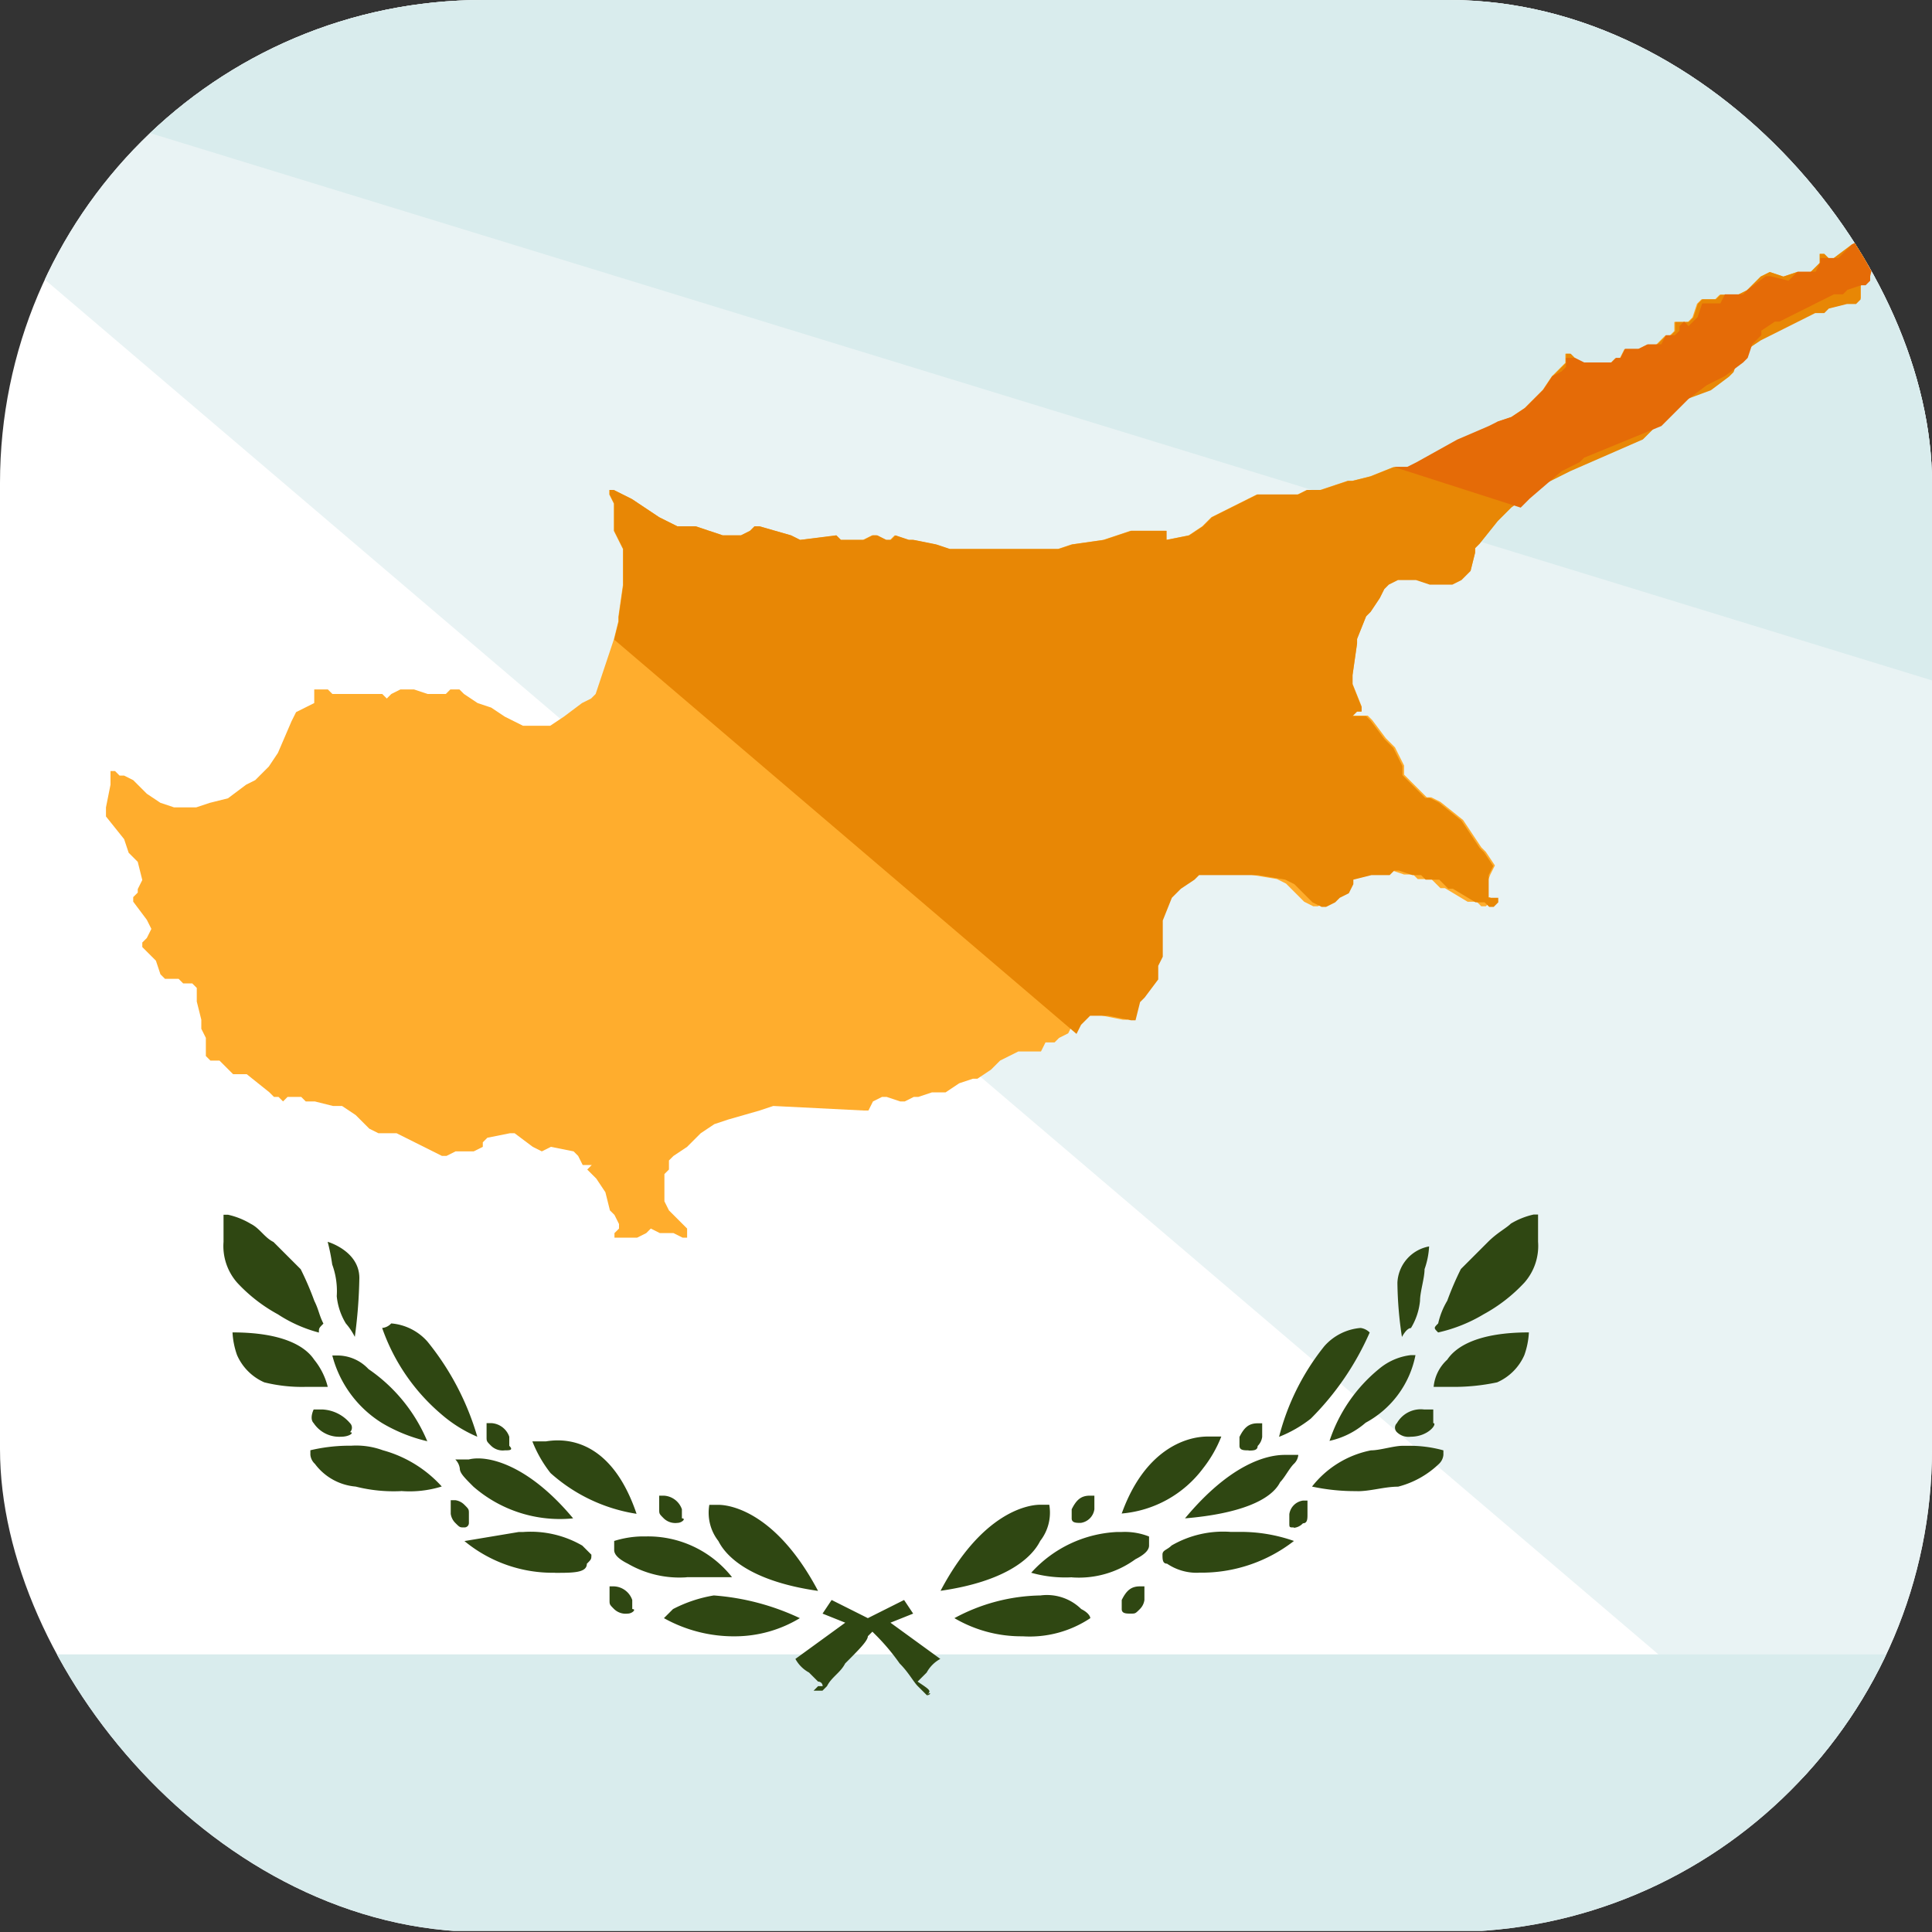
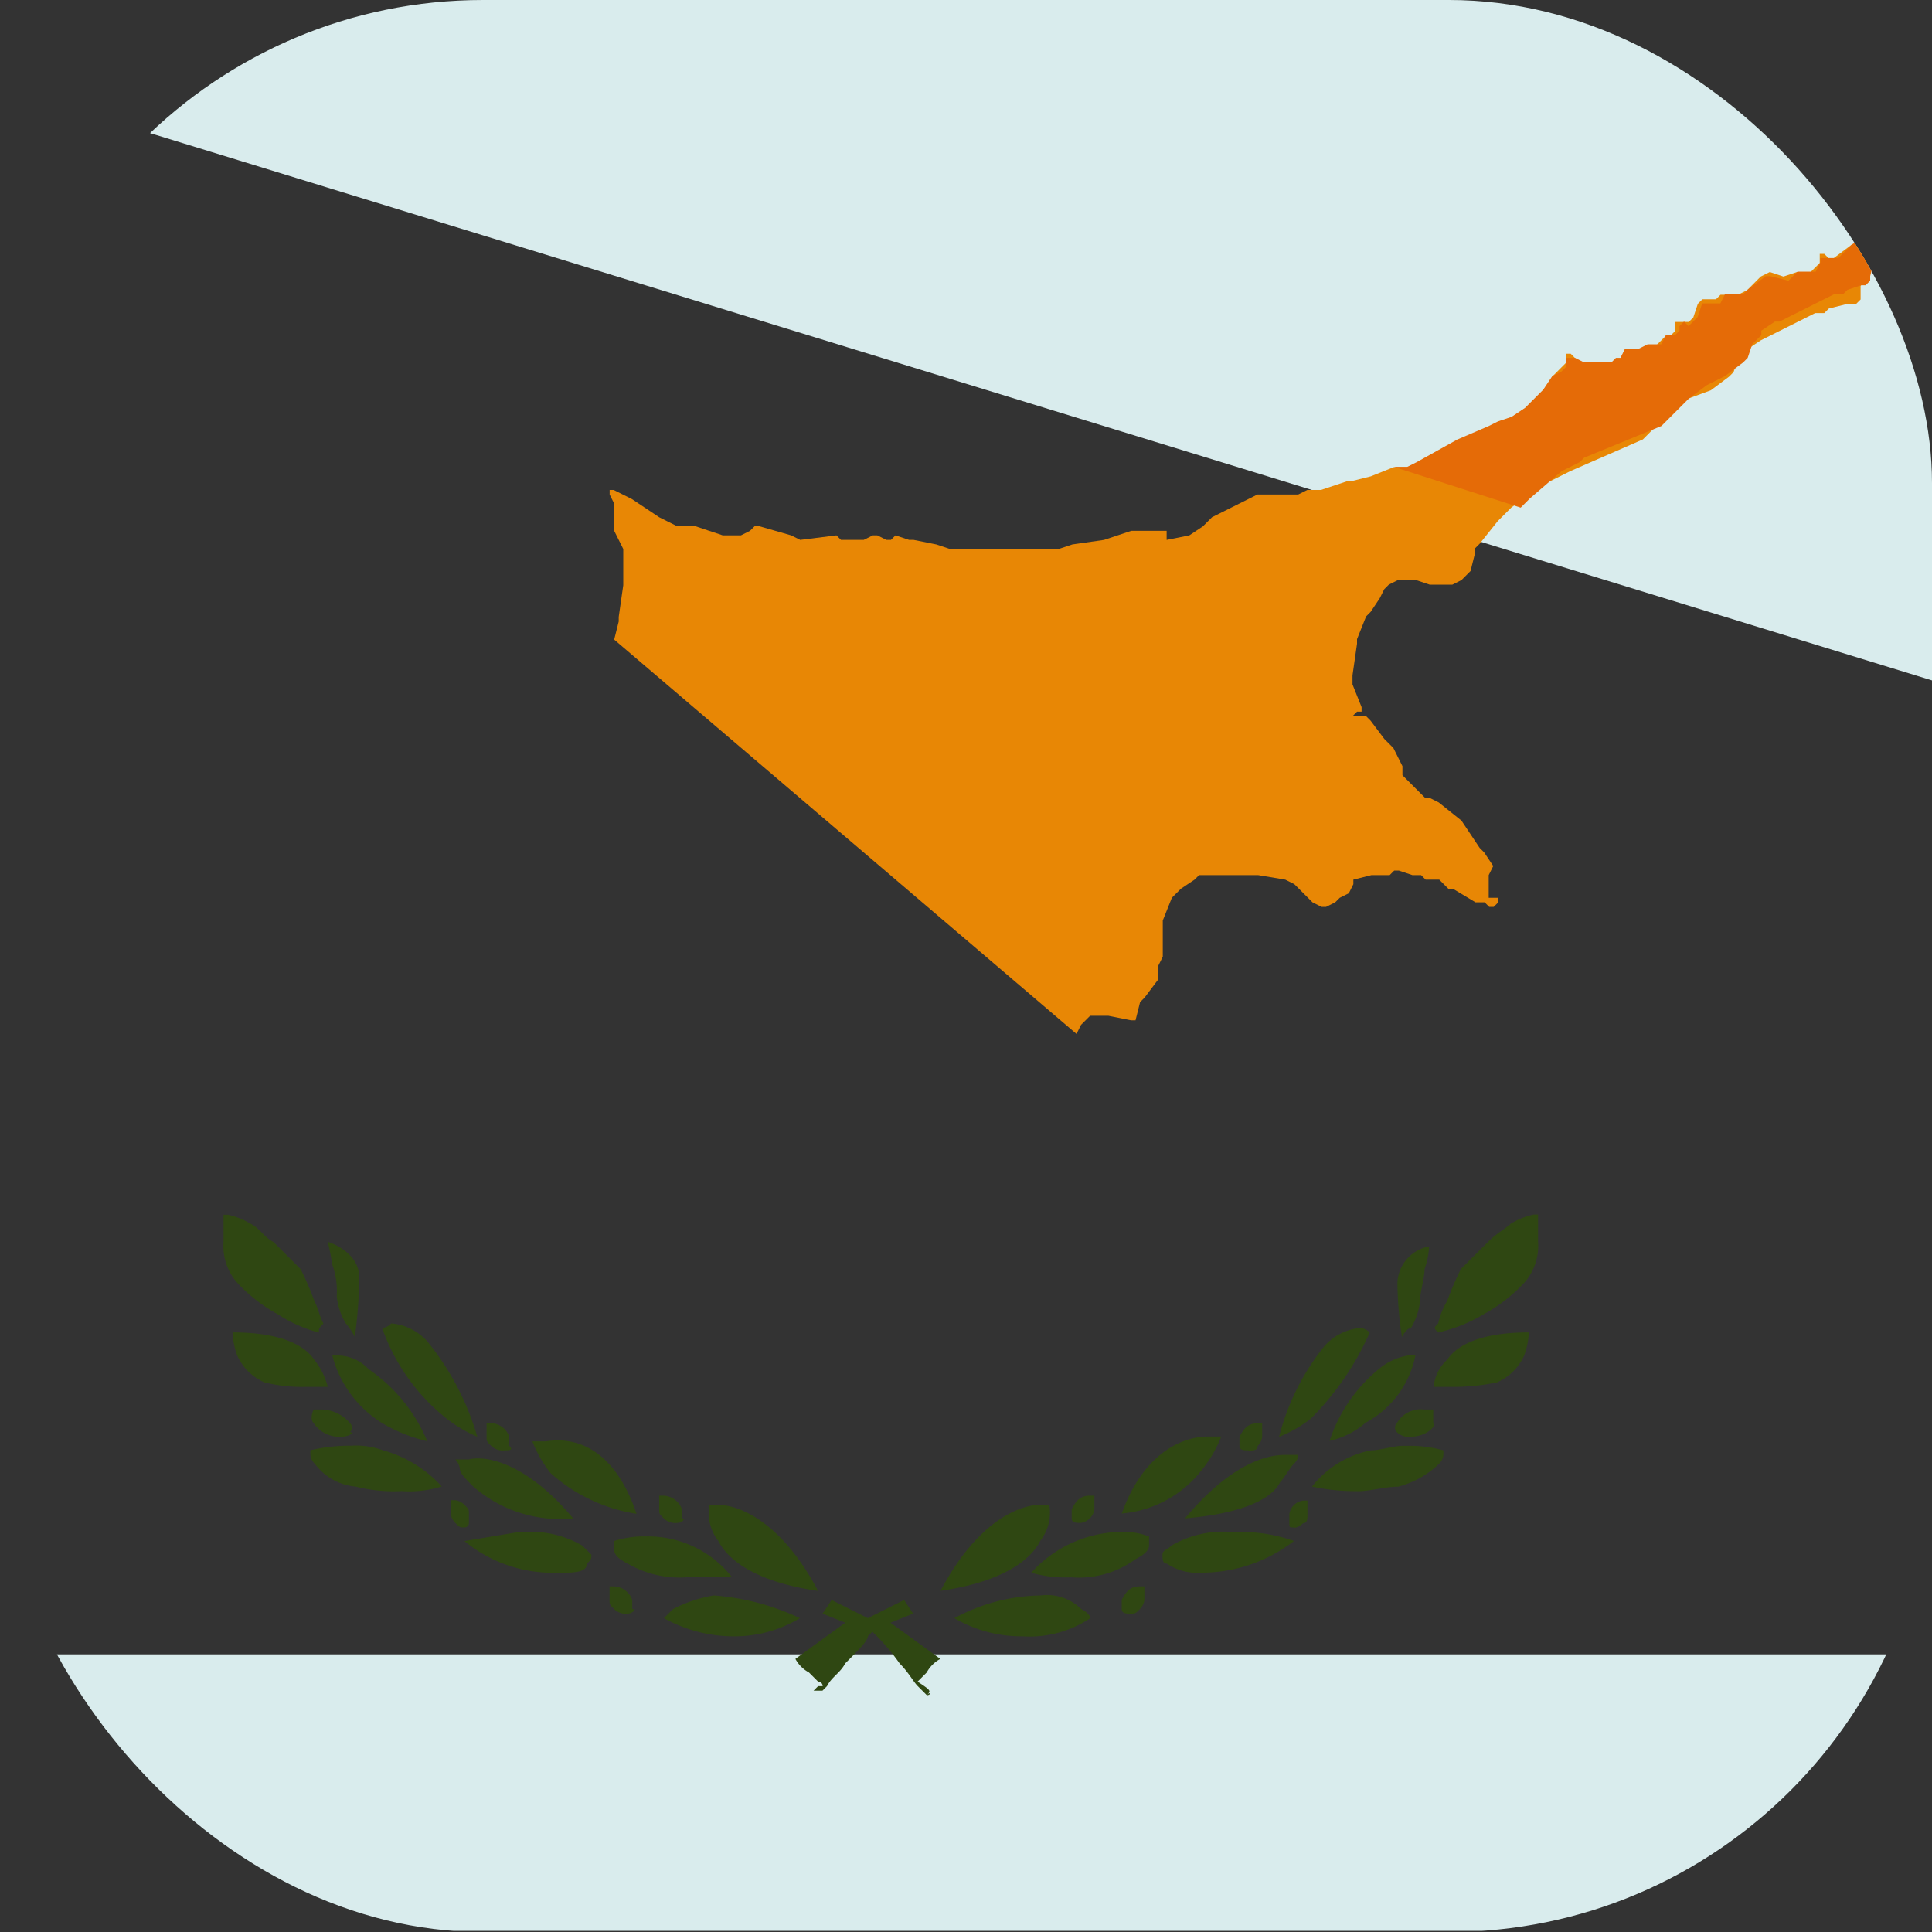
<svg xmlns="http://www.w3.org/2000/svg" width="20" height="20" viewBox="0 0 20 20">
  <rect x="0" y="0" width="20" height="20" fill="#333333" stroke="none" />
  <defs>
    <clipPath id="clip-path">
      <rect id="Rectangle_2332" data-name="Rectangle 2332" width="20" height="20" rx="5" transform="translate(840 277)" fill="#fff" stroke="#707070" stroke-width="1" />
    </clipPath>
  </defs>
  <g id="Mask_Group_40" data-name="Mask Group 40" transform="translate(-840 -277)" clip-path="url(#clip-path)">
    <g id="cyprus" transform="translate(834.252 277)">
-       <path id="Path_9549" data-name="Path 9549" d="M29.091,94.726a2.834,2.834,0,0,1-2.815,2.862H2.815A2.834,2.834,0,0,1,0,94.726V80.462A2.834,2.834,0,0,1,2.815,77.6h23.46a2.834,2.834,0,0,1,2.815,2.862Z" transform="translate(0 -77.6)" fill="#fff" />
-       <path id="Path_9550" data-name="Path 9550" d="M48,77.6H71.46a2.834,2.834,0,0,1,2.815,2.862V94.726a2.834,2.834,0,0,1-2.815,2.862" transform="translate(-45.185 -77.6)" fill="#e9f3f4" />
      <g id="Group_6091" data-name="Group 6091" transform="translate(0 0)">
        <path id="Path_9551" data-name="Path 9551" d="M29.091,369.6a2.834,2.834,0,0,1-2.815,2.862H2.815A2.834,2.834,0,0,1,0,369.6" transform="translate(0 -352.474)" fill="#d9eced" />
        <path id="Path_9552" data-name="Path 9552" d="M48,77.6H71.46a2.834,2.834,0,0,1,2.815,2.862V85.67" transform="translate(-45.185 -77.6)" fill="#d9eced" />
      </g>
      <path id="Path_9553" data-name="Path 9553" d="M144.873,296.974h0l-.094-.094c-.047-.047-.094-.141-.188-.235a2.192,2.192,0,0,0-.235-.282l-.047-.047-.047.047c0,.047-.094.141-.235.282-.047.094-.141.141-.188.235l-.047.047H143.7l.047-.047h.047a.046.046,0,0,0-.047-.047l-.094-.094a.35.35,0,0,1-.141-.141h0l.516-.375-.235-.094.094-.141.375.188.375-.188.094.141-.235.094.516.375h0a.35.35,0,0,0-.141.141l-.094.094c.141.094.141.094.094.141.047-.047.047,0,0,0Zm.985-.61a1.368,1.368,0,0,1-.7-.188,1.93,1.93,0,0,1,.891-.235h0a.506.506,0,0,1,.422.141c.094.047.094.094.094.094h0a1.131,1.131,0,0,1-.7.188Zm-2.956,0a1.486,1.486,0,0,1-.751-.188h0l.094-.094a1.418,1.418,0,0,1,.422-.141h0a2.518,2.518,0,0,1,.891.235,1.3,1.3,0,0,1-.657.188Zm4.082-.235c-.047,0-.094,0-.094-.047v-.094c.047-.094.094-.141.188-.141h.047v.141a.164.164,0,0,1-.047.094c-.047.047-.047.047-.094.047Zm-5.208,0a.172.172,0,0,1-.141-.047c-.047-.047-.047-.047-.047-.094v-.141h.047a.209.209,0,0,1,.188.141v.094c.047,0,0,.047-.047.047Zm3.238-.235c.422-.8.891-.892,1.032-.892h.094a.476.476,0,0,1-.094.375c-.094.188-.375.422-1.032.516Zm-1.267,0c-.657-.094-.938-.328-1.032-.516a.476.476,0,0,1-.094-.375h.094c.141,0,.61.094,1.032.892Zm2.628-.141a1.3,1.3,0,0,1-.422-.047h0a1.278,1.278,0,0,1,.891-.422h.047a.681.681,0,0,1,.282.047v.094q0,.07-.141.141a.993.993,0,0,1-.657.188Zm-3.988,0a1.065,1.065,0,0,1-.61-.141q-.141-.07-.141-.141v-.094a1.023,1.023,0,0,1,.282-.047h.047a1.107,1.107,0,0,1,.891.422h-.469Zm5.3-.047a.547.547,0,0,1-.328-.094c-.047,0-.047-.047-.047-.094s.047-.047.094-.094a1.065,1.065,0,0,1,.61-.141h.094a1.662,1.662,0,0,1,.563.094h0a1.558,1.558,0,0,1-.985.328Zm-6.663,0a1.434,1.434,0,0,1-.938-.328h0l.563-.094h.047a1.065,1.065,0,0,1,.61.141l.094.094c0,.047,0,.047-.047.094,0,.094-.141.094-.328.094Zm7.648-.469c-.047,0-.047,0-.047-.047V295.1a.166.166,0,0,1,.141-.141h.047v.141c0,.047,0,.094-.047.094a.145.145,0,0,1-.094.047Zm-8.587,0c-.047,0-.047,0-.094-.047a.164.164,0,0,1-.047-.094v-.141h.047a.164.164,0,0,1,.094.047c.047.047.047.047.047.094v.094a.046.046,0,0,1-.047.047Zm6.381-.047c-.047,0-.094,0-.094-.047v-.094c.047-.094.094-.141.188-.141h.047v.141a.166.166,0,0,1-.141.141Zm-4.176,0a.172.172,0,0,1-.141-.047c-.047-.047-.047-.047-.047-.094v-.141h.047a.209.209,0,0,1,.188.141v.094c.047,0,0,.047-.047.047Zm-1.079-.047a1.364,1.364,0,0,1-1.032-.328c-.094-.094-.141-.141-.141-.188a.164.164,0,0,0-.047-.094h.141c.188-.047.61.047,1.079.61Zm6.334,0c.469-.563.845-.657,1.032-.657h.141a.145.145,0,0,1-.047.094c-.047.047-.094.141-.141.188-.094.188-.422.328-.985.375Zm-5.677-.047a1.731,1.731,0,0,1-.891-.422,1.3,1.3,0,0,1-.188-.328h.141c.282-.047.7.047.938.751Zm5.021,0c.235-.657.657-.8.891-.8h.141a1.3,1.3,0,0,1-.188.328,1.175,1.175,0,0,1-.845.469Zm2.44-.235a2.128,2.128,0,0,1-.469-.047h0a1.026,1.026,0,0,1,.61-.375c.094,0,.235-.047.328-.047h.047a1.3,1.3,0,0,1,.375.047h0v.047a.145.145,0,0,1-.047.094.951.951,0,0,1-.422.235c-.141,0-.282.047-.422.047Zm-9.9,0a1.6,1.6,0,0,1-.469-.047.587.587,0,0,1-.422-.235.145.145,0,0,1-.047-.094v-.047h0a1.776,1.776,0,0,1,.375-.047h.047a.8.8,0,0,1,.328.047,1.275,1.275,0,0,1,.61.375h0a1.121,1.121,0,0,1-.422.047Zm8.774-.422c-.047,0-.094,0-.094-.047V294.3c.047-.094.094-.141.188-.141h.047v.141a.164.164,0,0,1-.047.094c0,.047-.047.047-.094.047Zm-7.7,0a.172.172,0,0,1-.141-.047c-.047-.047-.047-.047-.047-.094v-.141h.047a.209.209,0,0,1,.188.141v.094c.047.047,0,.047-.047.047Zm-.8-.094a1.651,1.651,0,0,1-.469-.188,1.169,1.169,0,0,1-.516-.7h.047a.44.44,0,0,1,.328.141,1.7,1.7,0,0,1,.61.751Zm9.337,0a1.616,1.616,0,0,1,.516-.751.624.624,0,0,1,.328-.141h.047a1.016,1.016,0,0,1-.516.7.841.841,0,0,1-.375.188Zm-8.821-.047a1.408,1.408,0,0,1-.375-.235,2.06,2.06,0,0,1-.61-.891.145.145,0,0,0,.094-.047h0a.561.561,0,0,1,.375.188,2.8,2.8,0,0,1,.516.985Zm8.3,0a2.481,2.481,0,0,1,.469-.938.561.561,0,0,1,.375-.188h0a.164.164,0,0,1,.094.047,2.909,2.909,0,0,1-.61.892,1.3,1.3,0,0,1-.328.188Zm1.361,0a.172.172,0,0,1-.141-.047.065.065,0,0,1,0-.094.284.284,0,0,1,.282-.141h.094v.141c.047,0-.047.141-.235.141Zm-11.073,0a.317.317,0,0,1-.282-.141c-.047-.047,0-.141,0-.141h.094a.4.4,0,0,1,.282.141.065.065,0,0,1,0,.094c.047,0,0,.047-.094.047Zm11.5-.516h-.188a.436.436,0,0,1,.141-.282c.094-.141.328-.282.845-.282h0a.821.821,0,0,1-.047.235.548.548,0,0,1-.282.282,2.155,2.155,0,0,1-.469.047Zm-11.871,0a1.617,1.617,0,0,1-.422-.047.548.548,0,0,1-.282-.282.822.822,0,0,1-.047-.235h0c.516,0,.751.141.845.282a.726.726,0,0,1,.141.282h-.235Zm11.355-.516a3.926,3.926,0,0,1-.047-.563.4.4,0,0,1,.328-.375h0a.821.821,0,0,1-.047.235c0,.094-.047.235-.047.328a.667.667,0,0,1-.094.282c-.047,0-.094.094-.094.094Zm-10.839,0a.675.675,0,0,0-.094-.141.667.667,0,0,1-.094-.282.8.8,0,0,0-.047-.328,2.033,2.033,0,0,0-.047-.235h0s.328.094.328.375a5.1,5.1,0,0,1-.047.61Zm11.214-.047h0c-.047-.047-.047-.047,0-.094a.793.793,0,0,1,.094-.235,3.124,3.124,0,0,1,.141-.328h0l.282-.282c.094-.094.188-.141.235-.188a.792.792,0,0,1,.235-.094h.047v.282a.574.574,0,0,1-.141.422,1.65,1.65,0,0,1-.422.328,1.585,1.585,0,0,1-.469.188Zm-11.589,0h0a1.443,1.443,0,0,1-.422-.188,1.65,1.65,0,0,1-.422-.328.574.574,0,0,1-.141-.422V292h.047a.792.792,0,0,1,.235.094c.094.047.141.141.235.188l.282.282h0a3.124,3.124,0,0,1,.141.328c.047.094.047.141.094.235-.047.047-.047.047-.047.094Z" transform="translate(-129.53 -279.425)" fill="#2f4712" />
-       <path id="Path_9554" data-name="Path 9554" d="M135.193,119.2l-.094.047h-.141l-.094.047-.188.141h-.047l-.047-.047h-.047v.094l-.047.047-.047.047H134.3l-.141.047-.141-.047-.094.047-.141.141-.094.047H133.5l-.047.047h-.141l-.047.047-.047.141-.047.047h-.141v.094l-.047.047h-.047l-.047.047-.047.047h-.094l-.094.047h-.141l-.047.094h-.047l-.047.047h-.047l-.047.047-.047-.047-.047.047h-.047l-.141-.094-.047-.047h-.047v.094h0l-.047.047-.094.094h0l-.094.141-.188.188-.141.094-.141.047-.094.094-.282.141-.469.235h-.235l-.235.094-.188.047h-.047l-.282.094h-.141l-.094.047h-.422l-.188.094-.282.141-.094.094-.141.094-.235.047v-.094H127.4l-.282.094-.328.047-.141.047h-1.126l-.141-.047-.235-.047H125.1l-.141-.047-.047.047h-.047l-.094-.047h-.047l-.094.047H124.4l-.047-.047-.375.047-.094-.047-.328-.094h-.047l-.047.047-.094.047h-.188l-.141-.047-.141-.047h-.188l-.188-.094-.282-.188-.188-.094h-.047v.047l.047.094v.282l.047.094.047.094v.375l-.047.328v.047l-.047.188-.047.141-.141.422-.047.047-.094.047-.188.141-.141.094h-.282l-.094-.047-.094-.047-.141-.094-.141-.047-.141-.094-.047-.047h-.094l-.047.047h-.188l-.141-.047h-.141l-.094.047h0l-.047.047-.047-.047h-.516l-.047-.047h-.141v.141l-.094.047-.094.047-.047.094-.141.328-.094.141-.047.047-.094.094-.094.047-.188.141-.188.047-.141.047H117.5l-.141-.047-.141-.094-.141-.141-.094-.047h-.047l-.047-.047h-.047v.141l-.047.235h0v.094l.188.235.047.141h0l.047.047.047.047h0l.047.188-.047.094V126l-.047.047v.047l.141.188.047.094-.047.094-.047.047h0v.047l.047.047.094.094.047.141.047.047h.141l.047.047h.094l.047.047v.141l.047.188v.094h0l.047.094v.188l.047.047h.094l.047.047.094.094h.141l.235.188.047.047h.047l.047.047.047-.047h.141l.047.047h.094l.188.047h.094l.141.094.047.047.047.047.047.047.094.047h.188l.188.094.094.047.094.047.094.047h.047l.094-.047h.188l.094-.047v-.047l.047-.047.235-.047h.047l.188.141.094.047.094-.047.235.047.047.047.047.094h.094l-.047.047.094.094.094.141h0l.047.188.047.047.047.094v.047l-.047.047h0v.047h.235l.094-.047.047-.047.094.047h.141l.094.047h.047v-.094l-.047-.047-.094-.094-.047-.047-.047-.094v-.282l.047-.047v-.094h0l.047-.047.141-.094.141-.141.141-.094.141-.047h0l.328-.094h0l.141-.047.938.047h.047l.047-.094h0l.094-.047h.047l.141.047h.047l.094-.047h.047l.141-.047h.141l.141-.094.141-.047h.047l.141-.094.094-.094.094-.047.094-.047h.235l.047-.094h.094l.047-.047.094-.047.047-.094.047-.047.047-.047h.188l.235.047h.047l.047-.188.047-.047.141-.188v-.141l.047-.094v-.375l.094-.235.094-.094.141-.094.047-.047h.61l.282.047h0l.094.047.094.094.094.094h0l.094.047h.047l.094-.047.047-.047.094-.047h0l.047-.094h0v-.047l.188-.047h.188l.047-.047h.047l.141.047h.094l.047.047h.141l.094.094h.047l.235.141h.094l.047.047h.047l.047-.047v-.047h-.094l.094-.235.047-.094-.094-.141h0l-.047-.047-.188-.282-.235-.188h0l-.094-.047h-.047l-.141-.141-.094-.094v-.094l-.047-.094-.047-.094-.094-.094h0l-.141-.188-.047-.047H129.7l.047-.047h.047v-.047l-.094-.235h0v-.094l.047-.328v-.047l.094-.235.047-.047.094-.141.047-.094.047-.047h0l.094-.047h.188l.141.047h.235l.094-.047.047-.047.047-.047.047-.188v-.047l.047-.047.188-.235.141-.141.328-.235.188-.094.094-.047.751-.328.188-.188.094-.094.188-.141.235-.094.188-.141.047-.047.047-.141h.047l.047-.094h0l.141-.094h0l.563-.282h.094l.047-.047.188-.047h.094l.047-.047h0v-.141l.047-.047v-.188l.188-.282Z" transform="translate(-109.95 -116.76)" fill="#ffad2d" />
      <path id="Path_9555" data-name="Path 9555" d="M218.691,119.247h-.141l-.094.047-.188.141h-.047l-.047-.047h-.047v.094l-.047.047-.047.047h-.141l-.141.047-.141-.047-.094.047-.141.141-.094.047H217.1l-.047.047h-.141l-.047.047-.047.141-.047.047h-.141v.094l-.047.047h-.047l-.047.047-.047.047h-.094l-.094.047h-.141l-.047.094h-.047l-.047.047h-.047l-.047.047-.047-.047-.047.047h-.047l-.141-.094-.047-.047H215.5v.094h0l-.047.047-.094.094h0l-.094.141-.188.188-.141.094-.141.047-.094.094-.282.141-.469.235h-.235l-.235.094-.188.047h-.047l-.282.094h-.141l-.094.047h-.422l-.188.094-.282.141-.094.094-.141.094-.235.047v-.094H211l-.282.094-.328.047-.141.047h-1.126l-.141-.047-.235-.047H208.7l-.141-.047-.047.047h-.047l-.094-.047h-.047l-.094.047h-.235l-.047-.047-.375.047-.094-.047-.328-.094H207.1l-.047.047-.094.047h-.188l-.141-.047-.141-.047H206.3l-.188-.094-.282-.188-.188-.094H205.6v.047l.047.094v.282l.047.094.047.094v.375l-.047.328v.047l-.047.188h0l4.786,4.082h0l.047-.094.047-.047.047-.047h.188l.235.047h.047l.047-.188.047-.047.141-.188v-.141l.047-.094v-.375l.094-.235.094-.094.141-.094.047-.047h.61l.282.047h0l.094.047.094.094.094.094h0l.094.047h.047l.094-.047.047-.047.094-.047h0l.047-.094h0v-.047l.188-.047h.188l.047-.047h.047l.141.047H214l.047.047h.141l.094.094h.047l.235.141h.094l.047.047h.047l.047-.047v-.047H214.7v-.235l.047-.094-.094-.141h0l-.047-.047-.188-.282-.235-.188-.094-.047h-.047l-.141-.141-.094-.094v-.094l-.047-.094-.047-.094-.094-.094h0l-.141-.188-.047-.047h-.141l.047-.047h.047v-.047l-.094-.235h0v-.094l.047-.328v-.047l.094-.235.047-.047.094-.141.047-.094.047-.047h0l.094-.047h.188l.141.047h.235l.094-.047.047-.047.047-.047.047-.188v-.047l.047-.047.188-.235.141-.141.328-.235.188-.094.094-.047.751-.328.188-.188.094-.094.188-.141L217,120.8l.188-.141.047-.047.047-.141h.047l.047-.094h0l.141-.094h0l.563-.282h.094l.047-.047.188-.047h.094l.047-.047h0v-.141l.047-.047v-.094l.094-.328h.047l.047-.047h0Z" transform="translate(-193.541 -116.76)" fill="#e88705" />
      <path id="Path_9556" data-name="Path 9556" d="M345.408,121.921l.328-.282.188-.094.047-.047.8-.328.188-.188.094-.094.188-.141.188-.094.188-.141.047-.047.047-.141.047-.047.047-.047v-.047l.141-.094h.047l.563-.282h.094l.047-.047.141-.047h.047l.047-.047v-.047h0l.047-.188v-.047l.047-.094h0l.047-.047.047-.047h-.047l-.094.047h-.141l-.094.047-.141.141h-.188v.047l-.047.094h-.188l-.094.094-.188-.047h-.047l-.188.141-.047.047h-.188l-.047.094h-.188l-.047.141-.094.094h0l-.047-.047-.047.047v.047l-.047.047h-.094l-.047.094h-.141l-.094.047h-.141l-.047.094H346.3l-.047.047h-.282l-.094-.047h-.094v.094h0l-.047.047-.094.047h0l-.094.141-.188.188-.141.094-.141.047-.094.047-.328.141-.422.235-.094.047H344l1.314.422Z" transform="translate(-323.824 -116.76)" fill="#e56b07" />
      <path id="Path_9557" data-name="Path 9557" d="M430.4,119.2Z" transform="translate(-405.157 -116.76)" fill="#e88705" />
    </g>
  </g>
</svg>